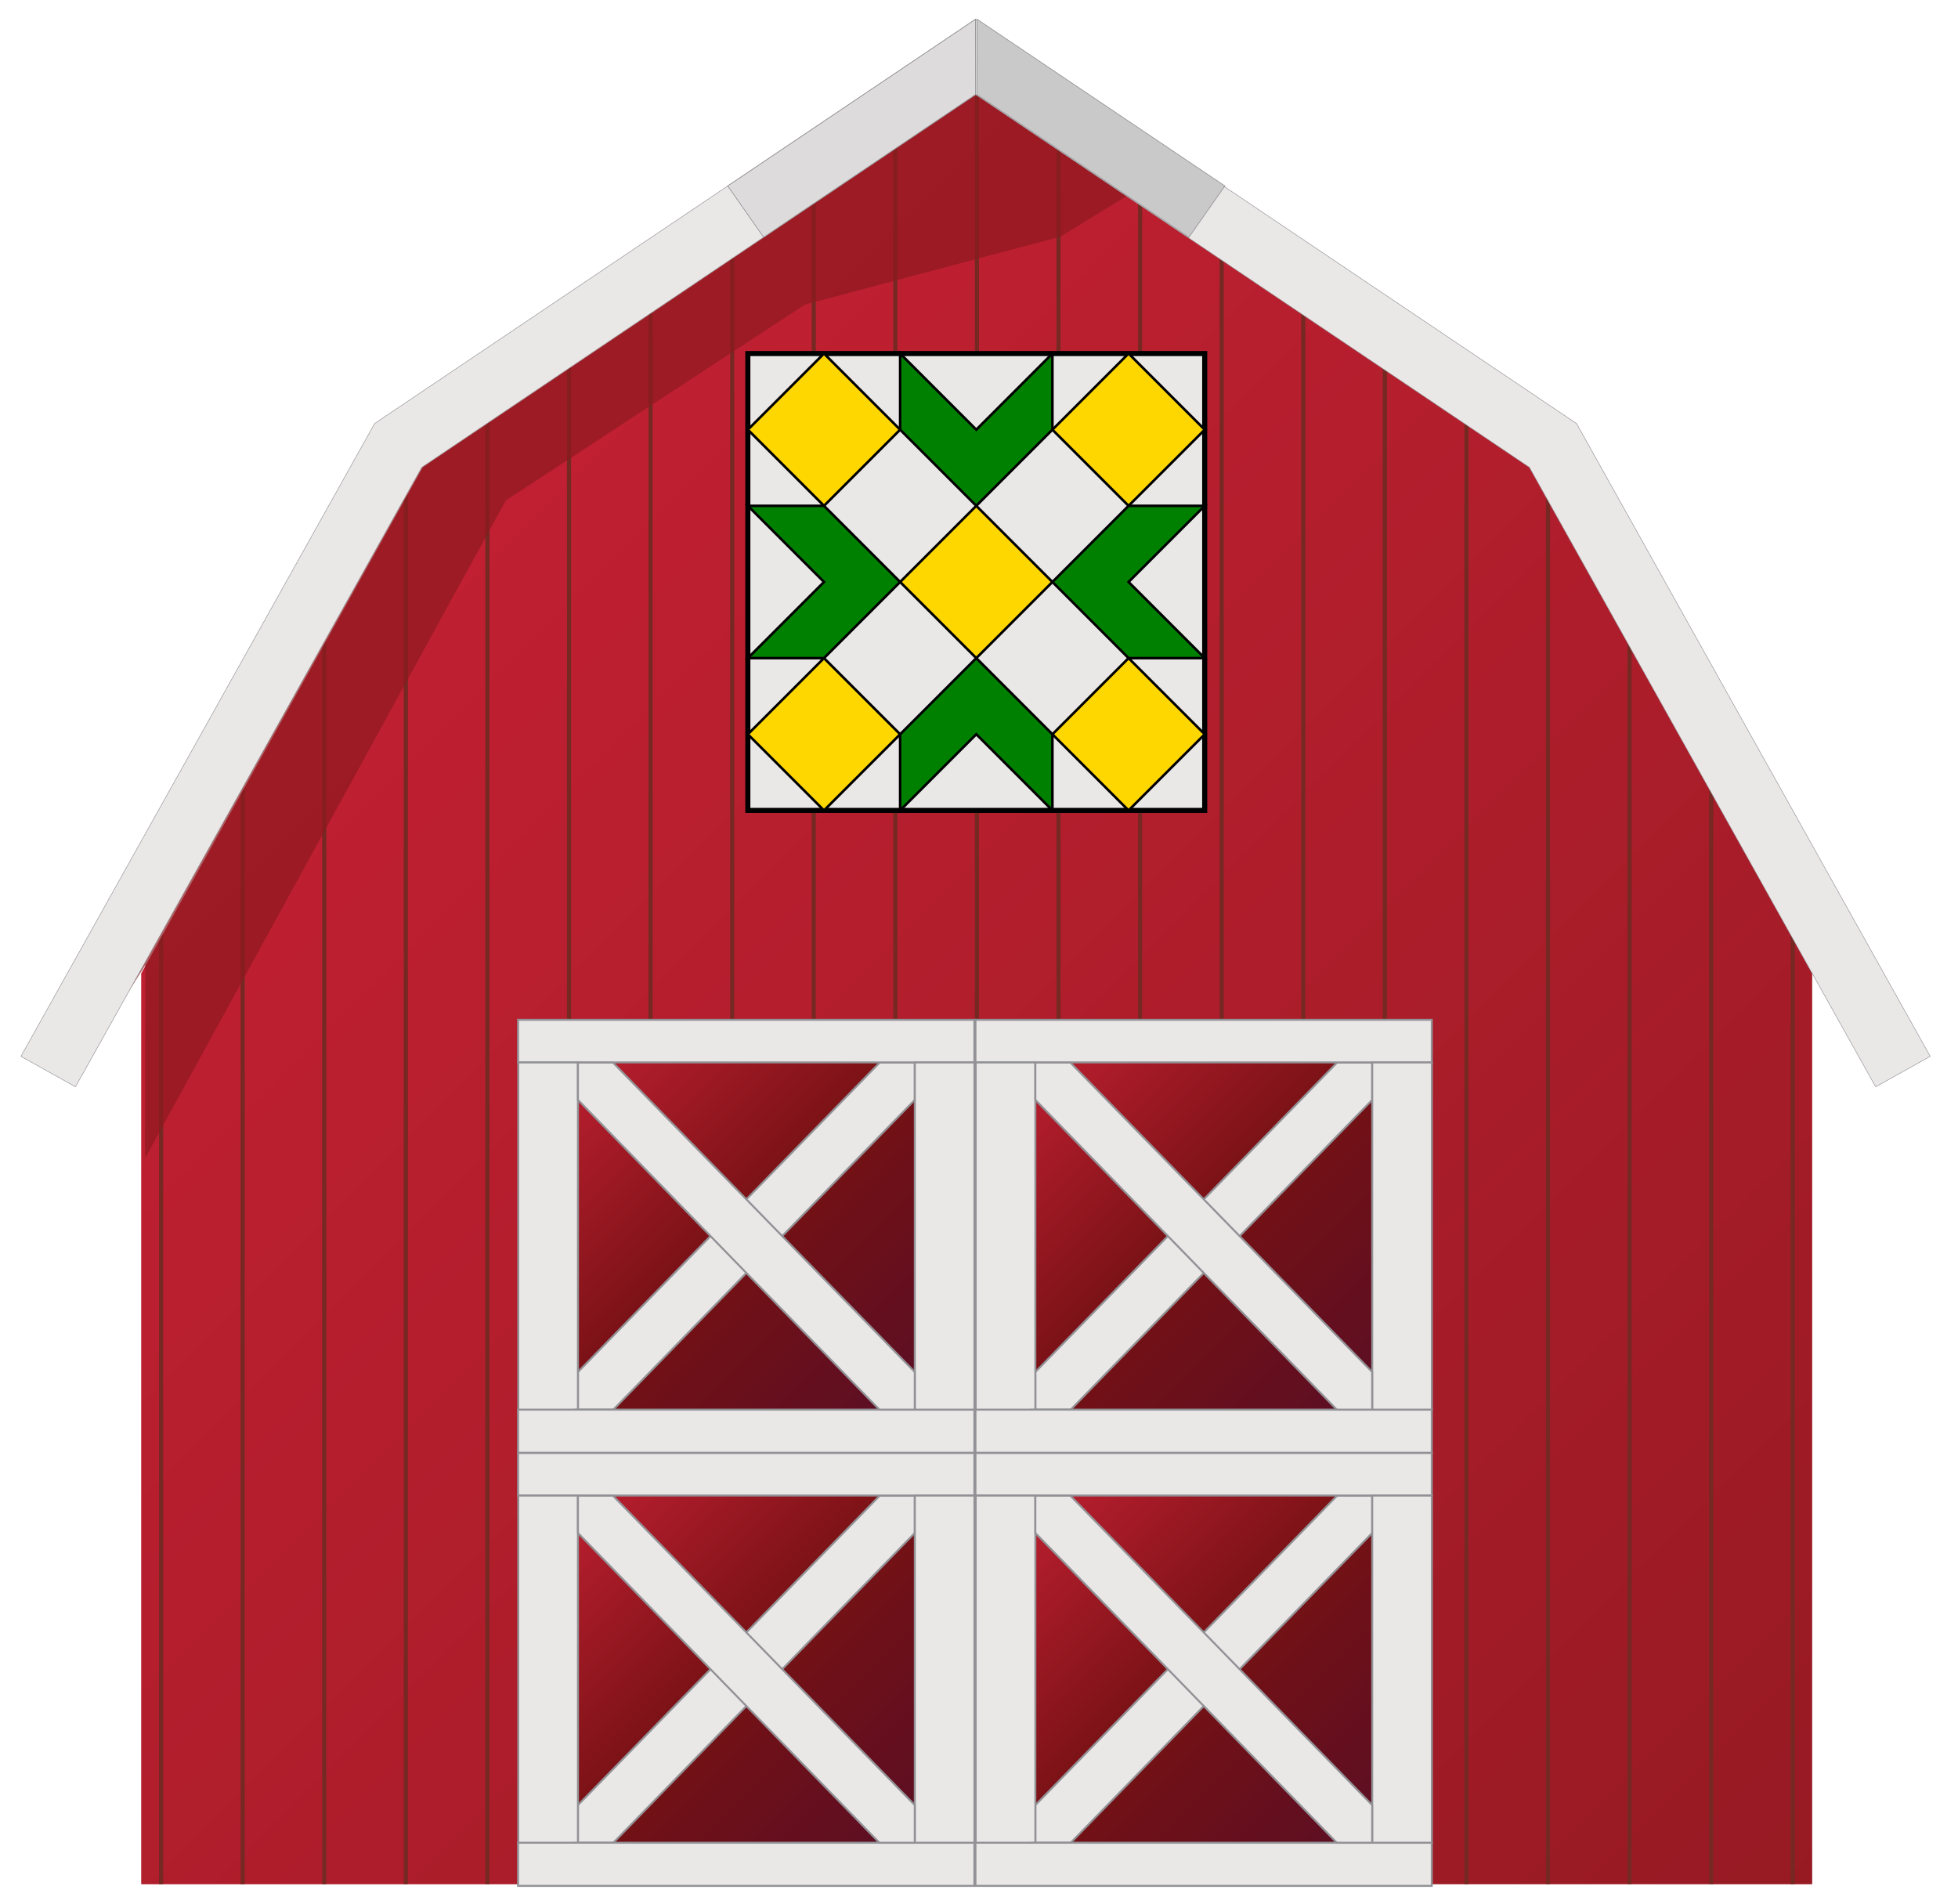
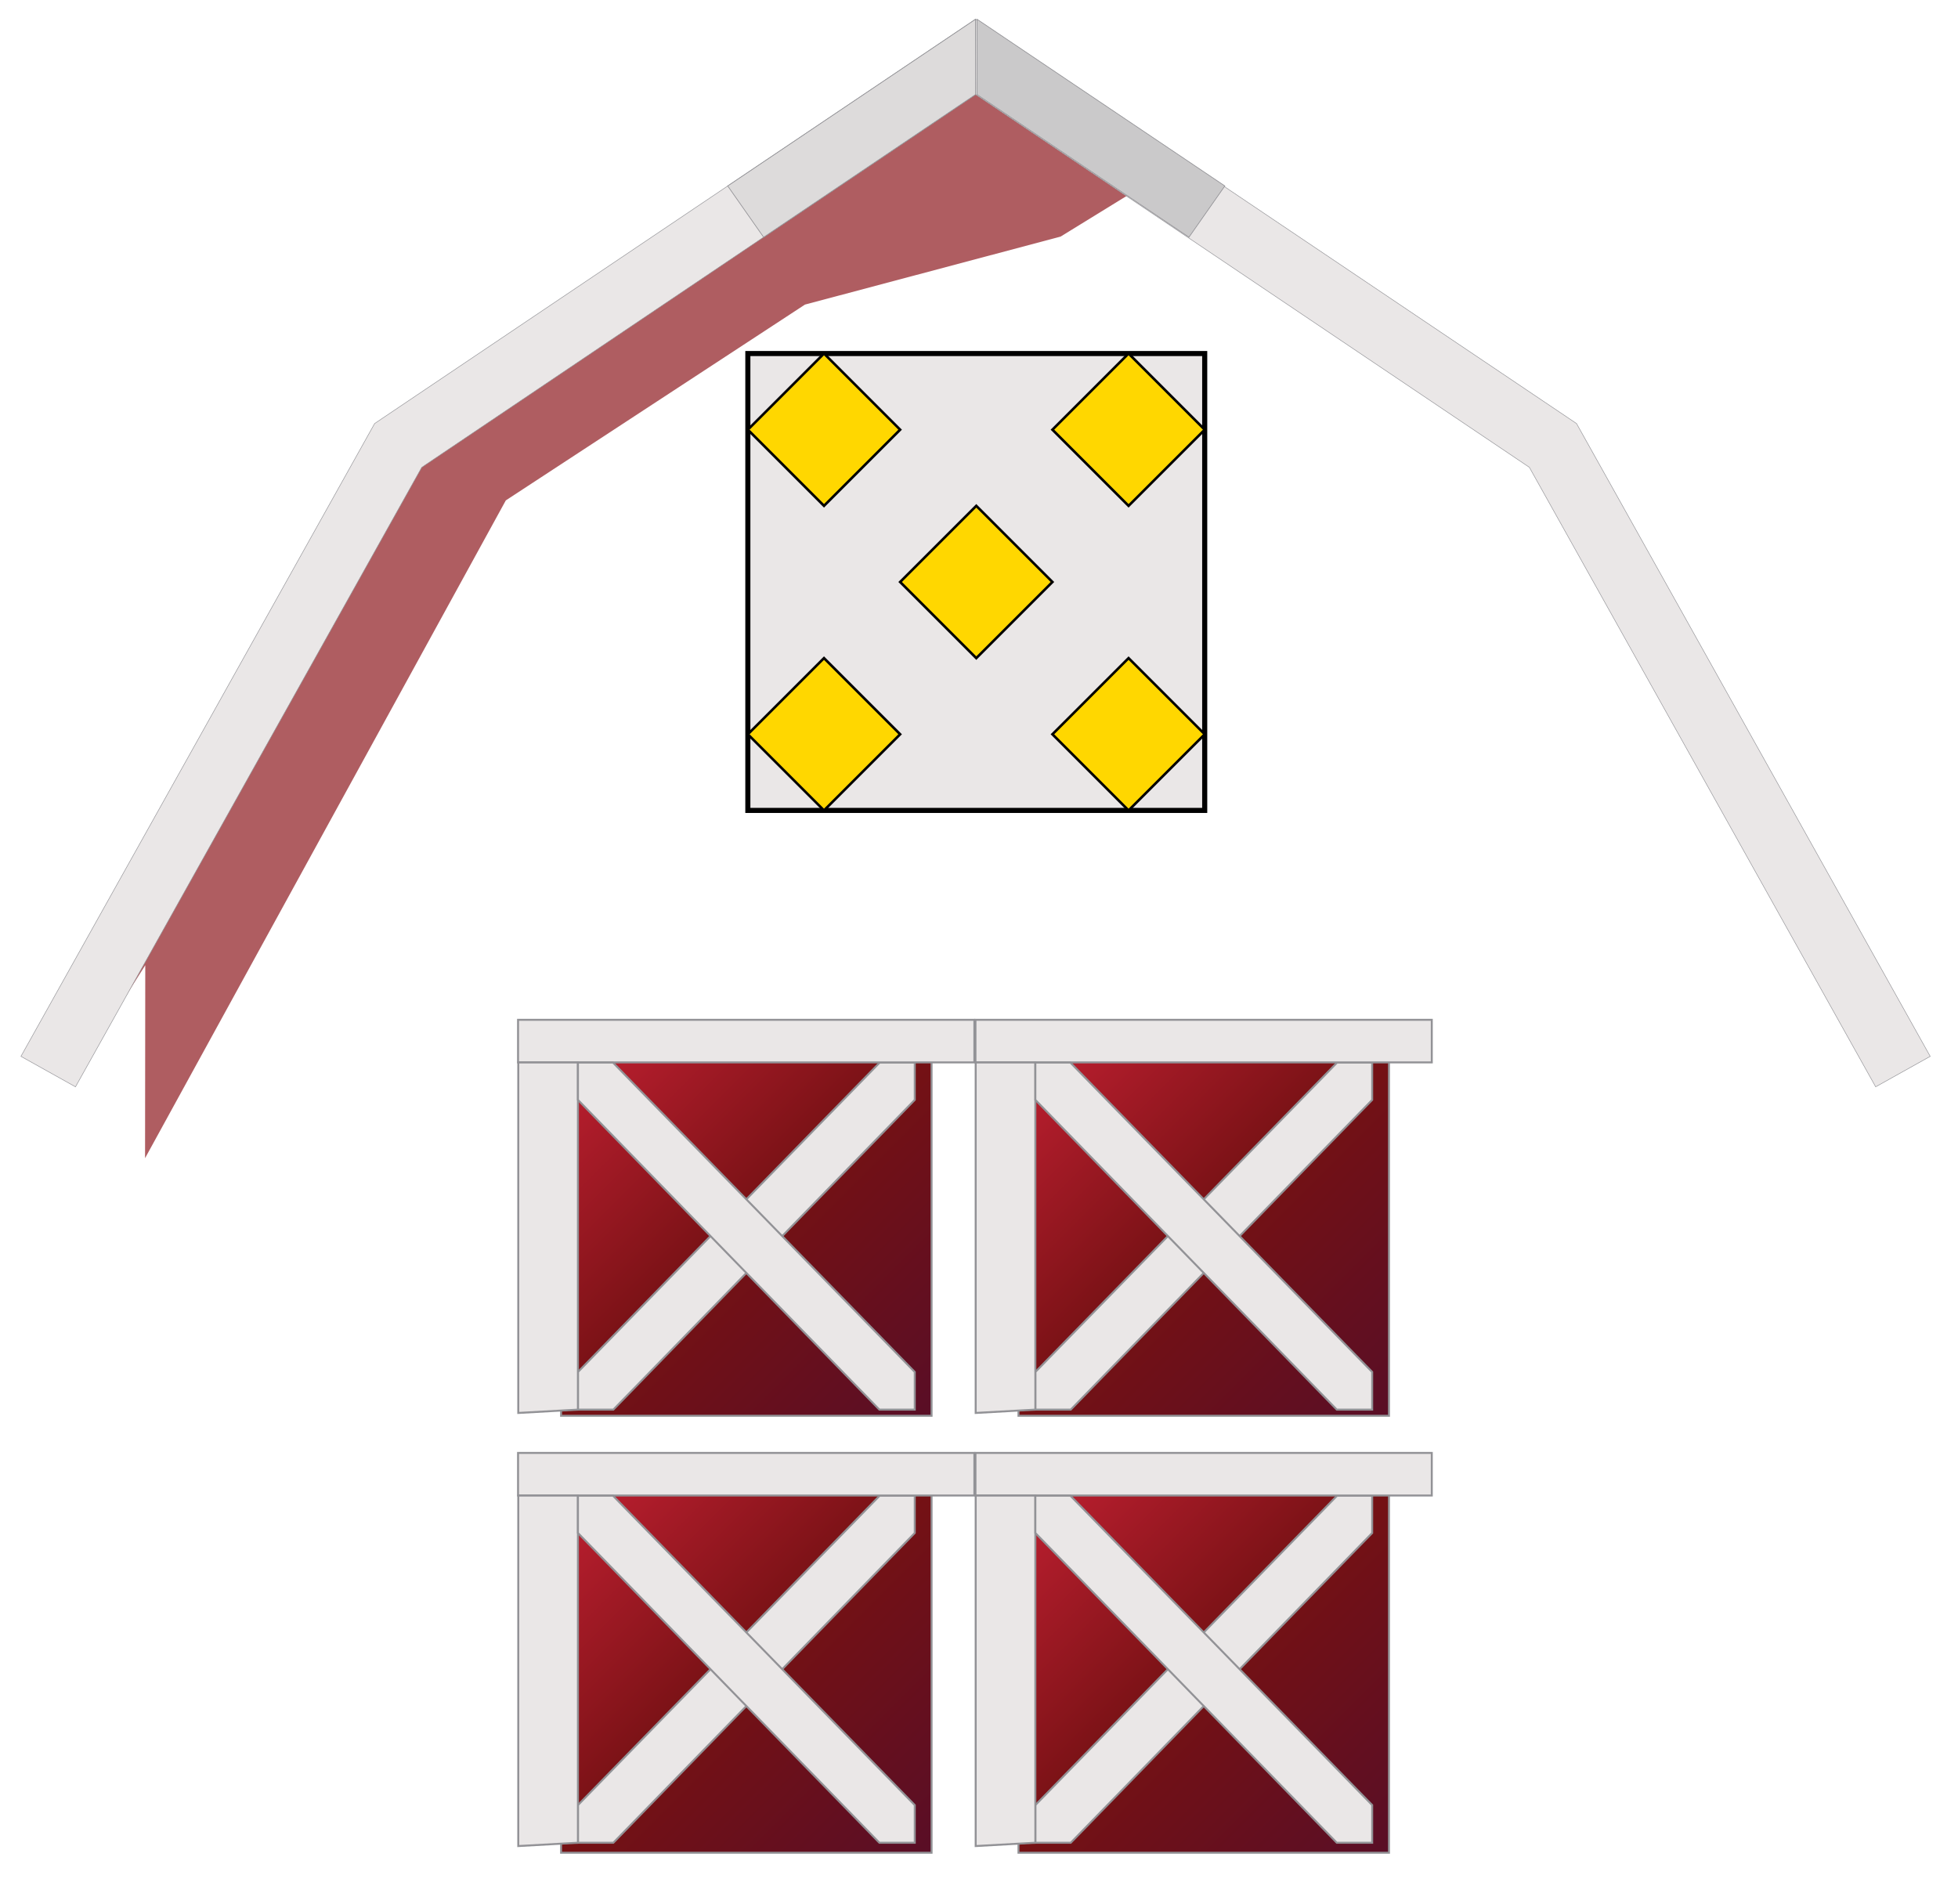
<svg xmlns="http://www.w3.org/2000/svg" xmlns:xlink="http://www.w3.org/1999/xlink" width="100%" height="100%" viewBox="0 0 360 350">
  <desc>
    Barn Quilt
    
    Barn Quilts are painted quilt blocks and hung on barns. 
    Many counties in the US have driving trails to take in the beautiful displays.
    
    The Barn ( based on: https://openclipart.org/detail/164713/red-barn ) has been modified to
    display a quilt block symbol. The quilt symbol can easily be replaced with a square design of any size.
    
    Have a favorite quilt block design?  Add it to the collection on openclipart.org using tag quiltblock.
    
    Jay Nick
    STEAMcoded.org
  </desc>
  <defs>
    <clipPath id="cp1">
      <path d="M333.19 346.44l-307.23 0 0-167.48 51.8-93.08 101.82-68.54 101.81 68.54 51.8 93.08z" />
    </clipPath>
    <linearGradient id="lg1" x1="50.58" x2="308.57" y1="113.06" y2="371.06" gradientUnits="userSpaceOnUse">
      <stop style="stop-color:#C22032" offset="0" />
      <stop style="stop-color:#971A23" offset="1" />
    </linearGradient>
    <linearGradient id="lg2" x1="187.31" x2="255.33" y1="272.68" y2="340.7" gradientUnits="userSpaceOnUse">
      <stop style="stop-color:#C22032" offset="0" />
      <stop style="stop-color:#751114" offset=".5" />
      <stop style="stop-color:#590E26" offset="1" />
    </linearGradient>
    <symbol id="quilt" viewBox="0 0 90 90" overflow="visible">
      <rect width="90" height="90" style="fill:#EAE7E7;stroke:black;stroke-width:1px;" />
      <path id="diamond" d="M15,0l15,15l-15,15l-15,-15z" style="fill:gold;stroke:black;stroke-width:0.5px;" />
      <use xlink:href="#diamond" transform="translate(60,0)" />
      <use xlink:href="#diamond" transform="translate(30,30)" />
      <use xlink:href="#diamond" transform="translate(0,60)" />
      <use xlink:href="#diamond" transform="translate(60,60)" />
-       <path id="arrow" d="M30,0l15,15l15,-15l0,15l-15,15l-15,-15z" style="fill:green;stroke:black;stroke-width:0.5px;" />
      <use xlink:href="#arrow" transform="rotate(90,45,45)" />
      <use xlink:href="#arrow" transform="rotate(180,45,45)" />
      <use xlink:href="#arrow" transform="rotate(270,45,45)" />
    </symbol>
  </defs>
-   <path style="fill:url(#lg1);" d="M333.19 346.44l-307.23 0 0-167.48 51.8-93.08 101.82-68.54 101.81 68.54 51.8 93.08z" />
-   <path d="M0,175l360,0" style="fill:none;stroke:#762823;stroke-width:360;stroke-dasharray:0.763,14.237;stroke-dashoffset:0.763;clip-path:url(#cp1);" />
  <path style="opacity:.7;fill:#8E191F;" d="M195 43.5l13-8-27.6-19.62-102.8 69.18-64.27 113.59 13.38-21.19-0.04 35.48 66.33-120.94 55-36z" />
  <path style="stroke:#929296;stroke-width:.096;fill:#EAE7E7;" d="M179.39 3.54l110.47 74.33 65.03 116.35-10.03 5.6-63.67-113.9-101.82-68.55z" />
  <path style="stroke:#929296;stroke-width:.096;fill:#EAE7E7;" d="M179.35 3.54l-110.47 74.33-65.03 116.35 10.03 5.6 63.67-113.9 101.82-68.55z" />
  <path style="stroke:#919195;stroke-width:.125;fill:#CAC9CA;" d="M225.2 34.19l-6.6 9.42-38.98-26.24 0.02-13.83z" />
  <path style="stroke:#919195;stroke-width:.125;fill:#DDDBDB;" d="M133.8 34.19l6.6 9.42 38.98-26.24-0.02-13.83z" />
  <path id="door" style="fill-rule:evenodd;stroke:#929296;clip-rule:evenodd;stroke-width:.362;fill:url(#lg2);" d="M187.26 272.73l68.12 0 0 67.91-68.12 0z" />
  <use xlink:href="#door" transform="translate(0,-80.34)" />
  <use xlink:href="#door" transform="translate(-84.1,0)" />
  <use xlink:href="#door" transform="translate(-84.1,-80.34)" />
  <g id="frame" style="fill:#EAE7E7;fill-rule:evenodd;stroke:#929296;stroke-width:.362;clip-rule:evenodd">
    <path d="M190.36 331.88l55.48-56.89 6.45 0 0 6.86-55.42 56.95-6.51 0z" />
    <path d="M179.35 267.13l83.9 0 0 7.83-83.9 0z" />
    <path d="M179.39 339.41l10.97-0.61 0-63.83-10.97 0z" />
-     <path d="M179.35 338.8l83.9 0 0 7.93-83.9 0z" />
-     <path d="M252.3 274.97l10.96 0 0 63.83-10.96 0z" />
    <path d="M252.29 331.88l-55.49-56.89-6.44 0 0 6.86 55.42 56.95 6.51 0z" />
  </g>
  <use xlink:href="#frame" transform="translate(0,-79.63)" />
  <use xlink:href="#frame" transform="translate(-84.1,0)" />
  <use xlink:href="#frame" transform="translate(-84.1,-79.63)" />
  <g style="display:initial;" transform="translate(137.5,65)">
    <use width="84" height="84" xlink:href="#quilt" />
  </g>
</svg>